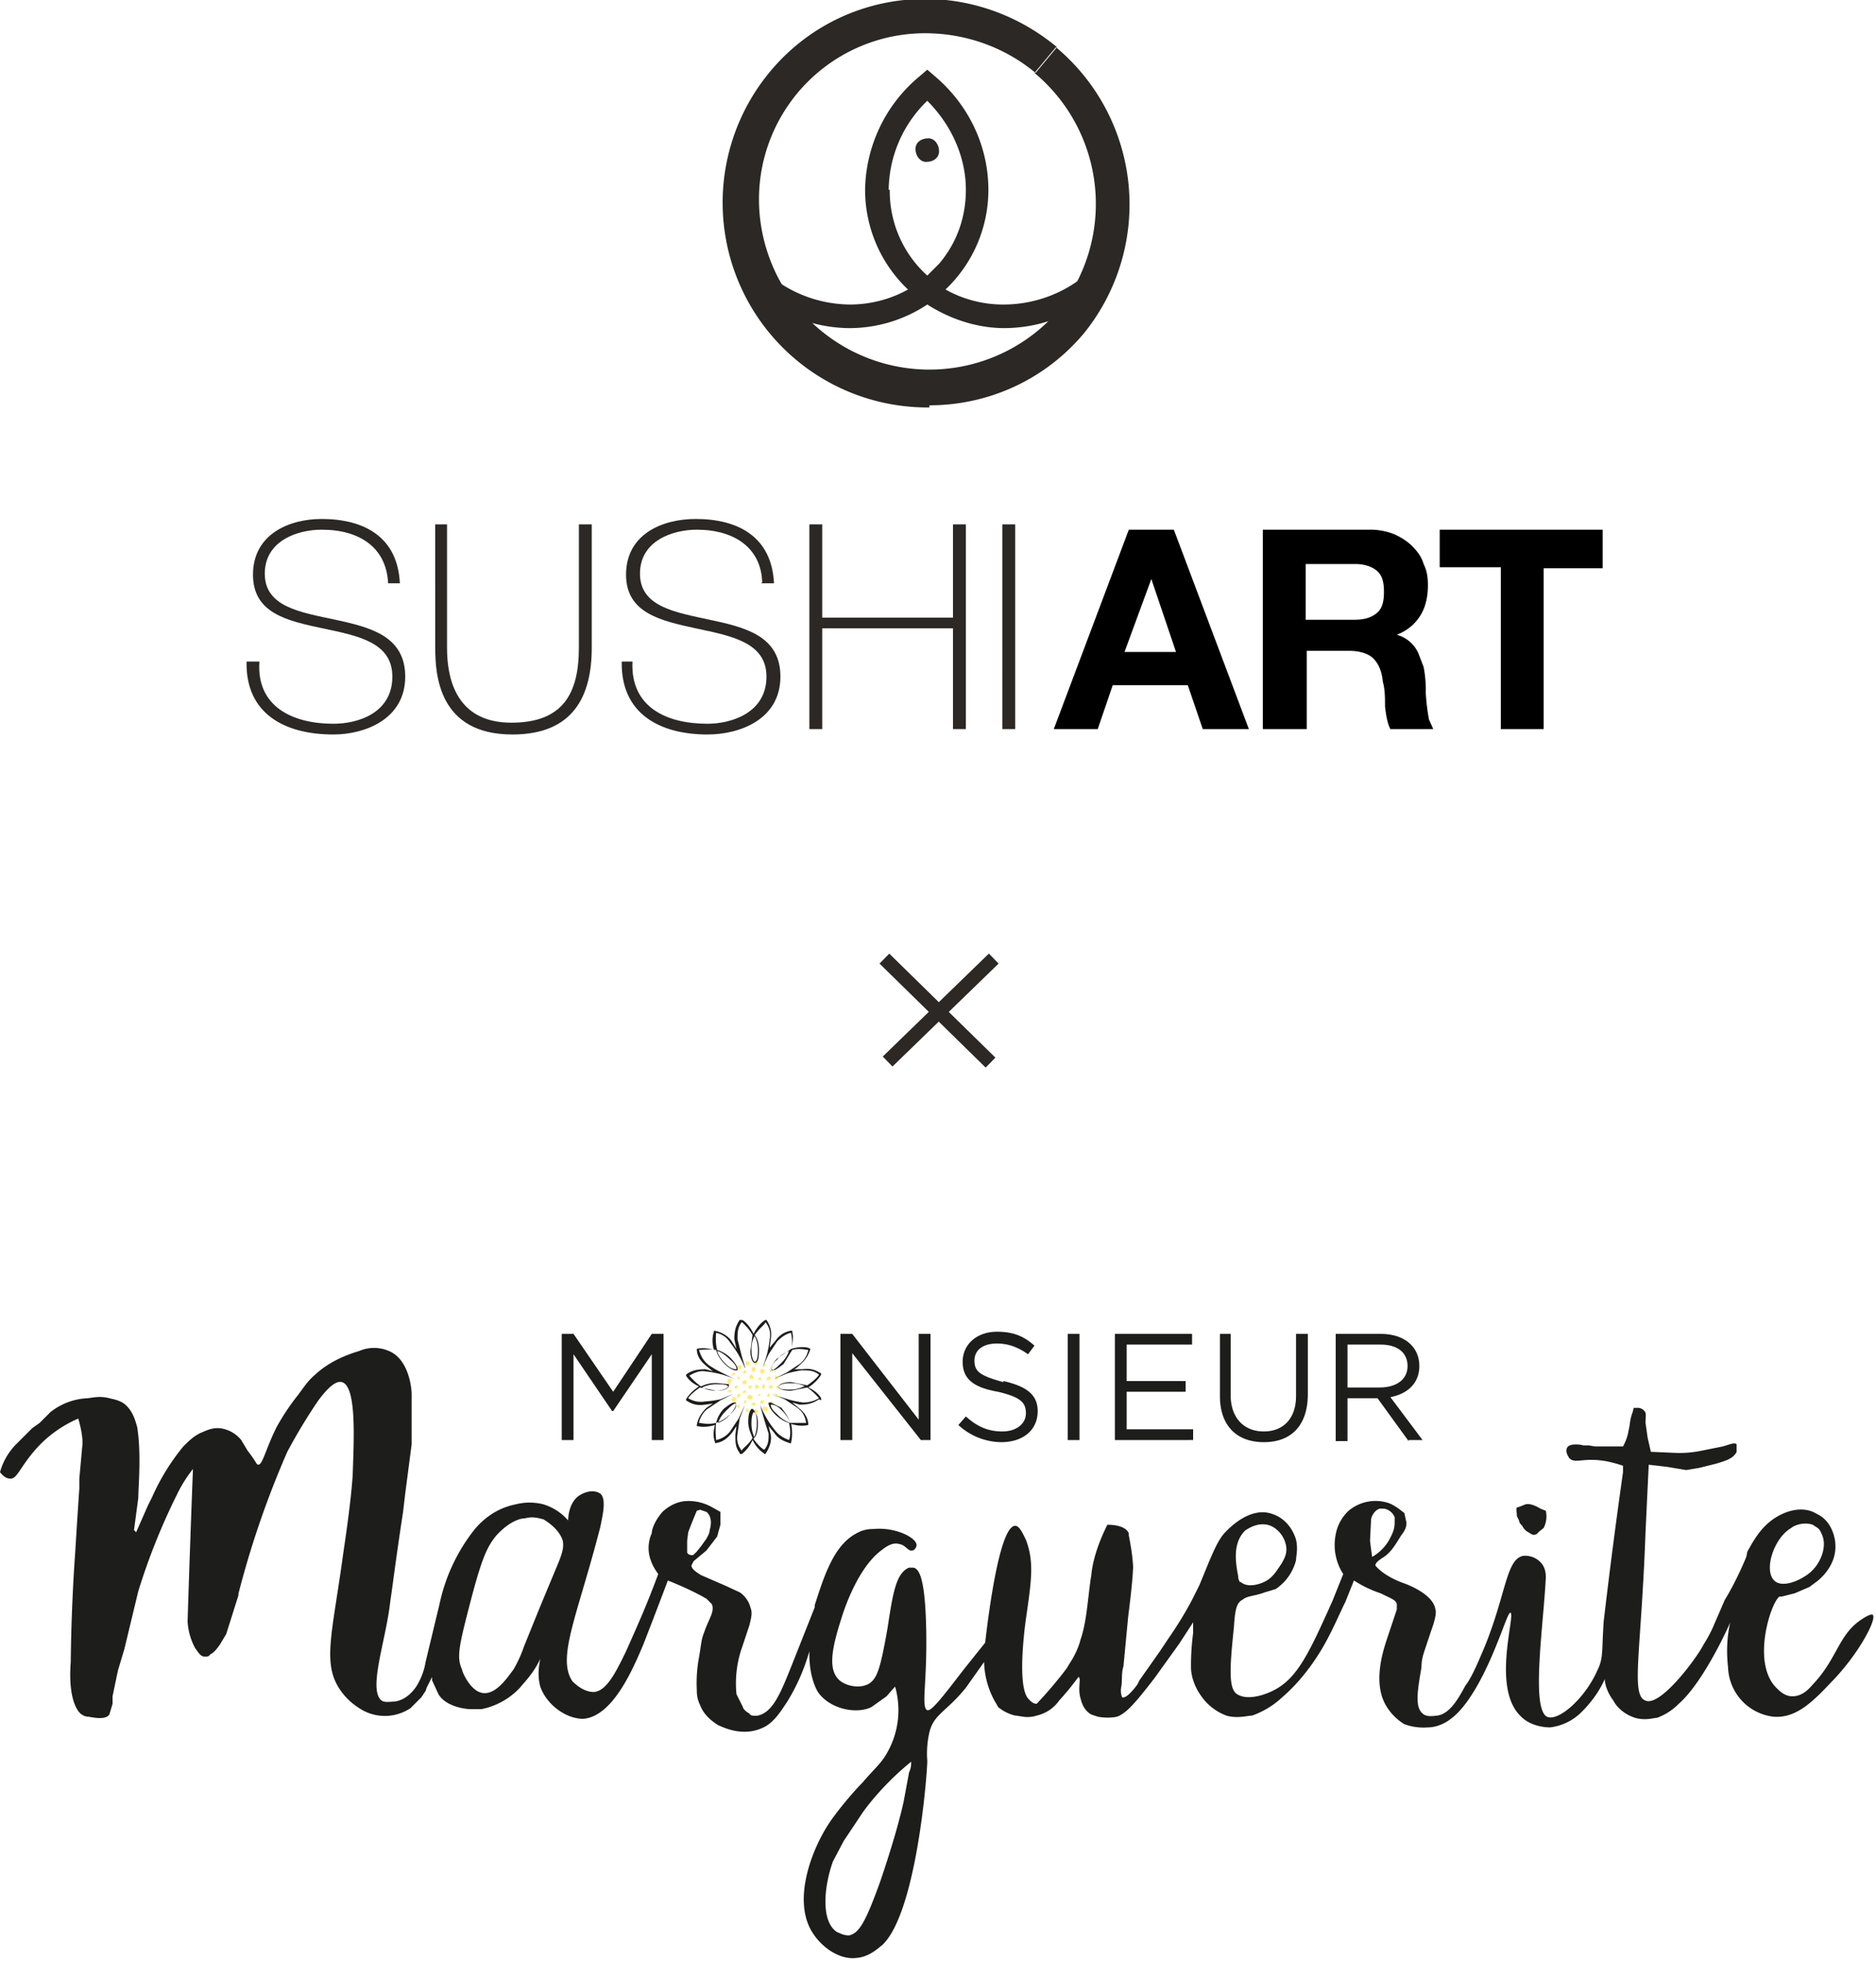
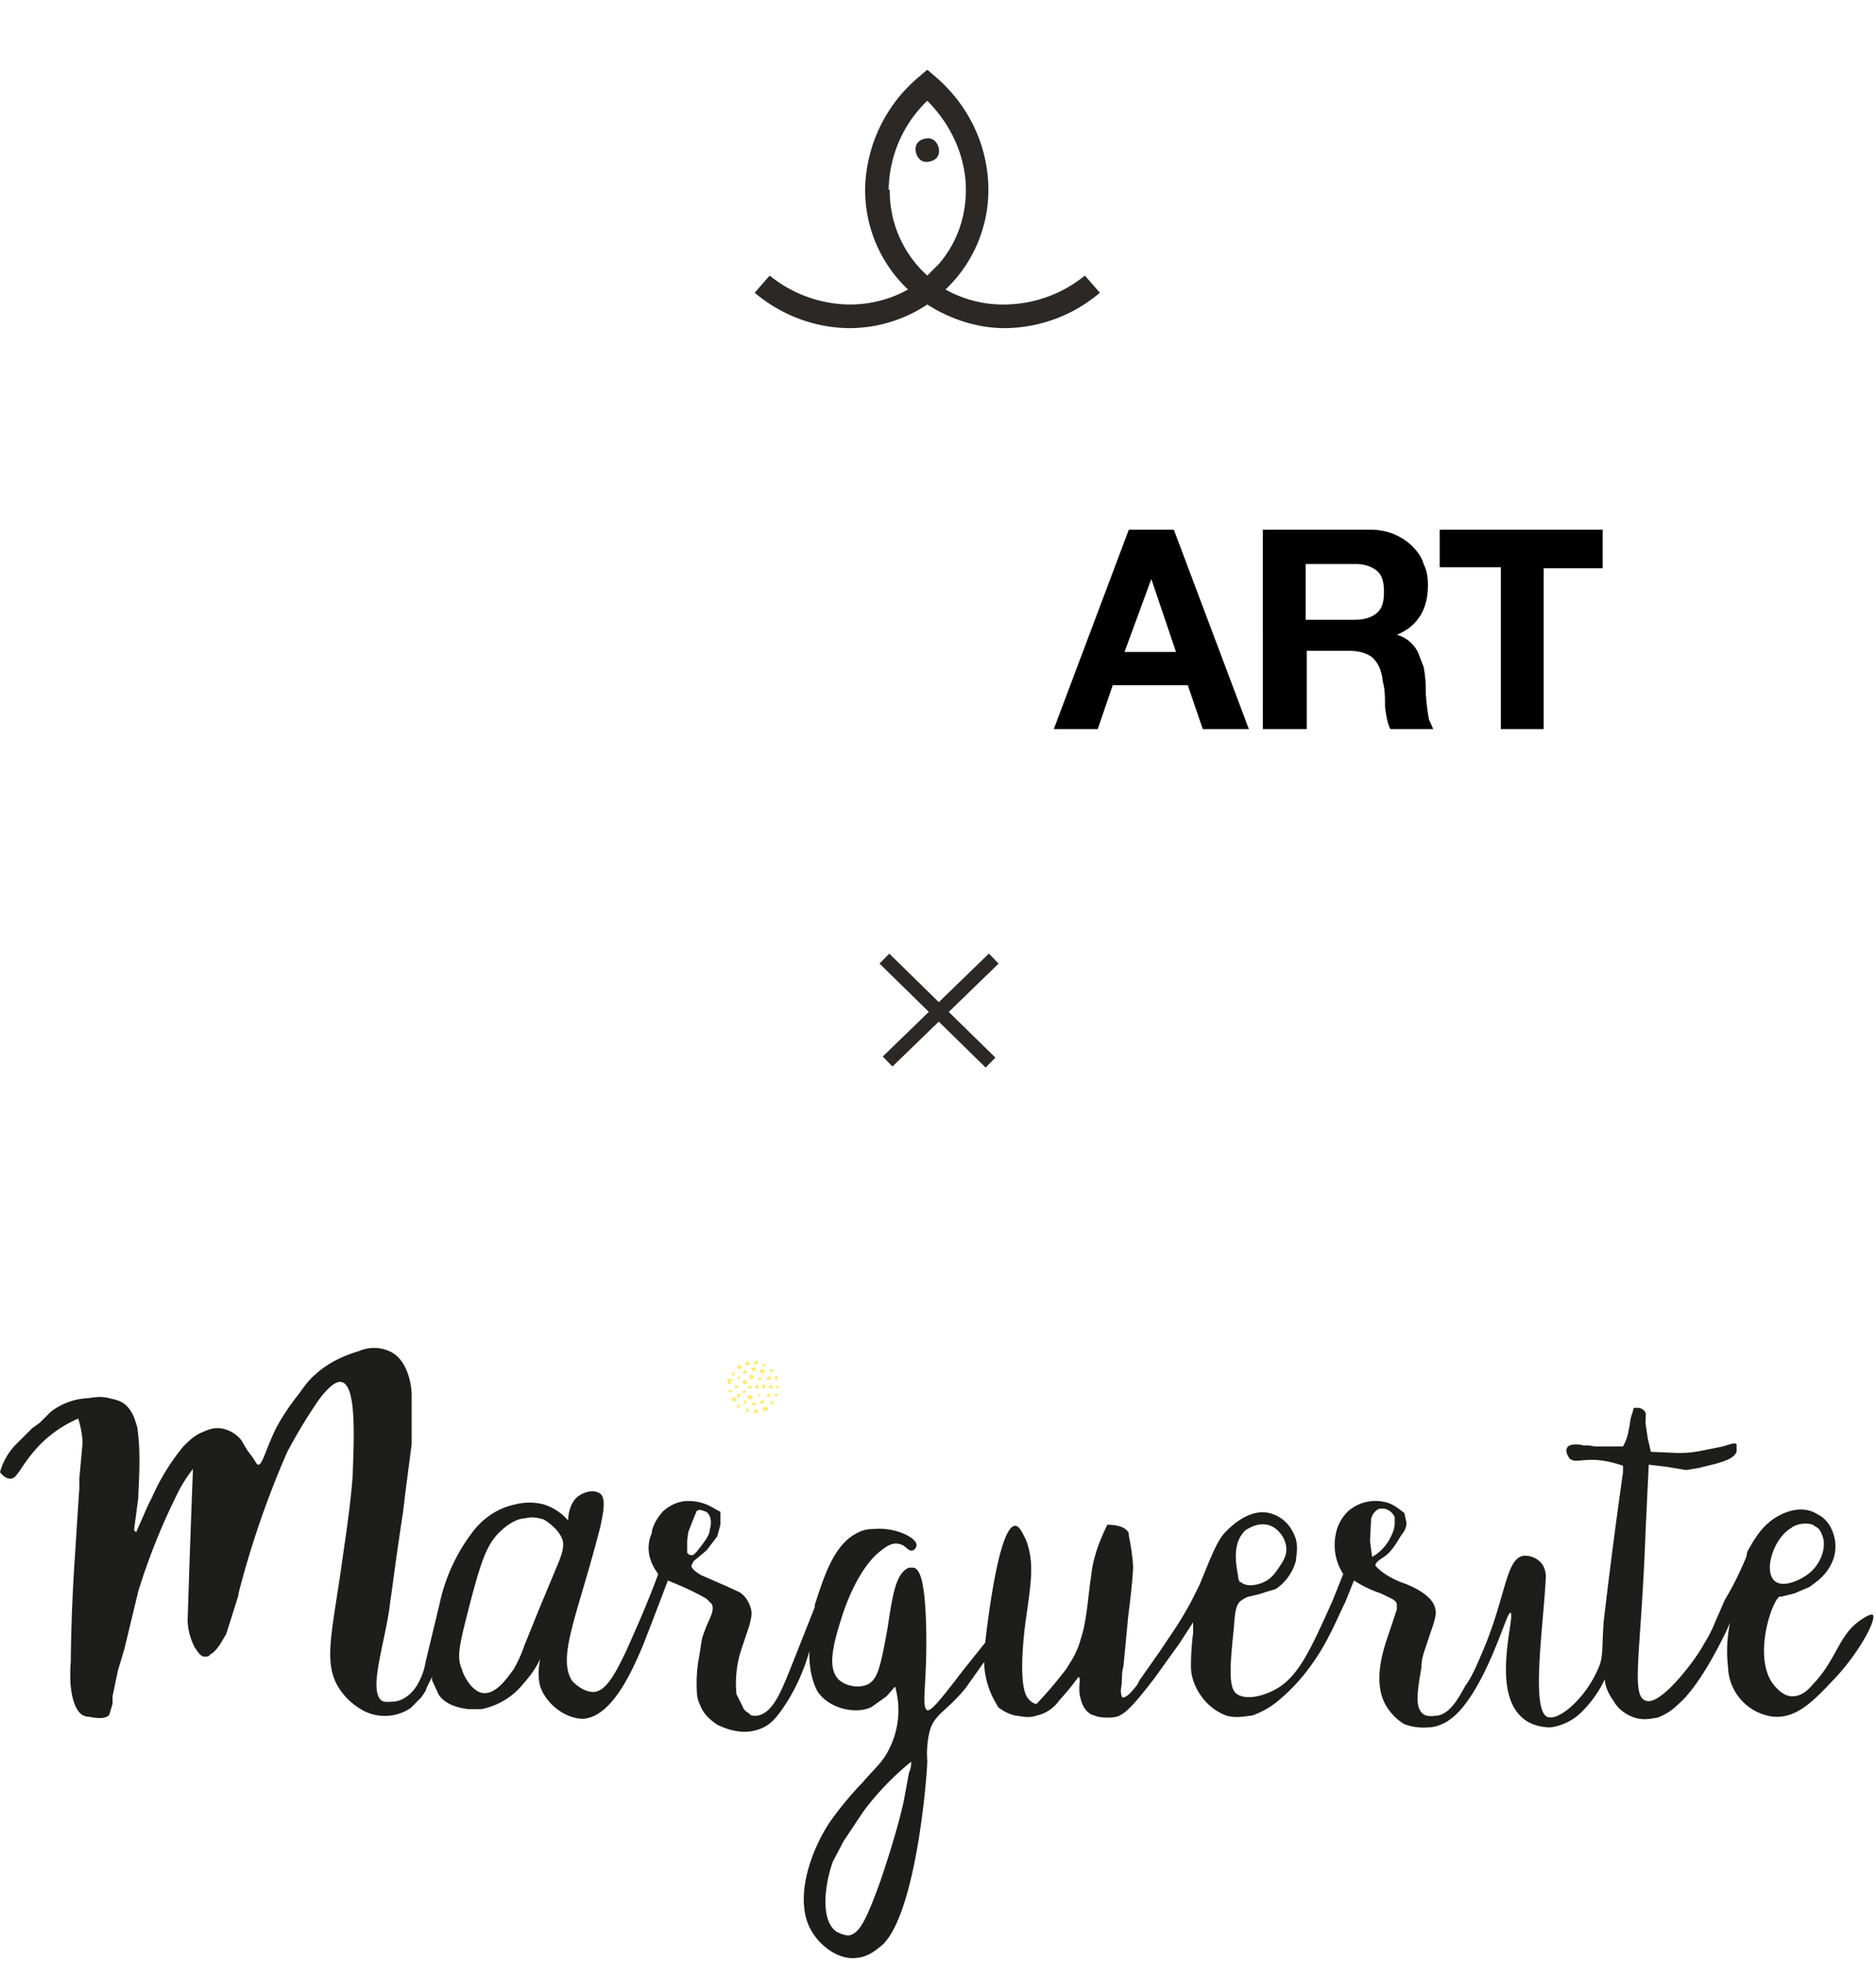
<svg xmlns="http://www.w3.org/2000/svg" width="175" height="183">
  <g fill="none" fill-rule="evenodd">
    <path d="m82.5 89.4 9.9 9.7m.3-9.7L82.8 99" stroke="#2B2825" stroke-width="1.3" />
    <path d="m127.9 144.5-.1-.8.1-2c0-.1.2-.8.8-1h.4a1.3 1.3 0 0 1 1 .8v.5c0 .6-.2 1-.4 1.4a4.2 4.2 0 0 1-1.7 1.8l-.1-.7M84.3 168c-.7 3.2-2.2 7.5-2.2 7.5-1.4 3.9-2 4.8-2.9 5-.6 0-1-.3-1.1-.3-1.6-1-1.2-4.4-.4-6.6l1-1.9 1.8-2.7c1.6-2.2 3.5-3.9 4.5-4.7 0 .2 0 .6-.2 1l-.5 2.7m-20.2-23.2v-1.1l.1-.8a51.2 51.2 0 0 1 .8-2l.3-.1.6.2c.6.5.4 1.4.3 1.7 0 .3-.2.6-.3.8l-.5.7-.4.5-.2.2-.1.1c-.2.1-.5 0-.6-.2m-19 13.1c-1.2-.1-2-2-2-2.2-.5-1.1-.3-2.1.6-5.6 1.2-4.7 1.7-5.8 2.6-6.9 1.2-1.3 2.2-1.6 2.7-1.6.7-.2 1.3 0 1.7.1.5.3 1.5 1 1.8 2 .1.6 0 1.1-.6 2.5l-1.5 3.6-1.5 3.7a12 12 0 0 1-1 2.2c-.6.8-1.6 2.3-2.8 2.2m70.6-10.3a1 1 0 0 1-.2-.6c-.2-1.1-.6-3.1.7-4.3.2-.1 1-.7 2-.5 1 .2 1.8 1.3 1.8 2.3 0 .5-.2.9-.5 1.4-.3.4-.7 1.2-1.5 1.6-.6.3-1.7.6-2.3 0m49.8-.1c-1-1 0-4 1.6-4.9.2-.2 1.1-.6 2-.3l.3.2c.2.1.4.3.5.6.6 1.1 0 2.8-1.1 3.7-1 .8-2.6 1.4-3.3.7m-11.5-12-.3-1.3-.2-1.4c0-.6.1-.9-.1-1.1a.8.8 0 0 0-.7-.3h-.3l-.1.4c-.3.8-.2 1-.4 1.8-.1.7-.5 1.4-.5 1.4h-2.6l-.6-.1h-.5c-.3-.1-1.3-.2-1.5.2-.2.3 0 .7.2 1 .5.5 1.2 0 2.9.2 1 .1 2.1.5 2.1.5v.6a564 564 0 0 0-1.8 13.9c-.2 2.8 0 3.4-.6 4.6-1.2 2.7-3.7 4.8-4.7 4.3-1.5-.8-.3-8.7-.1-13 0-.2 0-.8-.4-1.3a2 2 0 0 0-1.7-.7c-1.7.3-1.6 4-4 9.4-.5 1.2-1 2.2-1.4 2.7-.6 1.1-1.4 2.6-2.6 2.8-.2 0-1 .2-1.4-.2-.7-.6-.5-2-.1-4.3 0-.6.1-1 .3-1.6l.6-1.8c.4-1.1.5-1.7.4-2-.2-1.4-2.5-2.3-3.1-2.5 0 0-1.7-.6-2.5-1.6 0-.3.5-.6.8-.8.6-.4 1-1 1.6-2 .5-.6.5-1 .5-1.2l-.2-.9c-.3-.2-.7-.6-1.4-.9a3.9 3.9 0 0 0-3.8.7 4 4 0 0 0-1.2 2.2 5 5 0 0 0 .7 3.7l-1 2.5c-2.2 4.9-3.3 7.3-5.6 8.4-.4.2-2.2 1-3.3.3-.8-.5-.7-2.4-.3-6.2.1-1.5.2-2.3.8-2.6.5-.4 1-.3 2.1-.7l1-.3a4.6 4.6 0 0 0 1.9-2.7c0-.4.2-1 0-1.9-.3-1-1-2-2.2-2.4-2.2-.8-4.3 1.6-4.5 1.8-.6.7-1 1.7-1.4 2.6l-.9 2.2-.5 1s-.8 1.7-2.4 4l-.8 1.2-1.9 2.7-.2.4c-.3.4-1 1.3-1.4 1.2-.1-.1-.2-.6-.1-1 .1-.6 0-1.3.2-1.9l.4-4.2c0-.3.4-2.9.5-5 0 0 0-1-.4-3v-.2c-.3-.7-1.4-.8-2-.8-1 2-1.4 3.6-1.5 4.7-.3 1.8-.4 4.3-1 6-.3 1.2-1 2.2-1 2.2l-.3.5a38 38 0 0 1-2.8 3.3c-.4 0-.7-.4-.8-.5-1.1-1.3-.2-7.4-.2-7.4.5-3.5.8-5.3 0-7.4-.3-.6-.6-1.3-1-1.3-1.2 0-2.2 5.7-2.8 10.9l-.4.5-1.6 2c-2 2.6-3 3.9-3.4 3.8-.6-.3 0-2.5-.1-7.5s-.7-5.7-1.2-5.8h-.4c-1.2.5-1.5 2.3-2 5.6-.7 4-1 4.7-1.7 5.2-.8.5-2.1.3-2.8-.3-1.1-1-.7-3 .2-5.8 0 0 1.3-4.5 3.7-6.3.4-.3 1-.8 1.7-.6.6.1.8.7 1.2.6.2 0 .4-.3.4-.5 0-.7-2-1.7-4-1.5-.3 0-.9 0-1.6.4-2.1 1.1-3 3.9-3.9 6.7v.2l-2.3 5.8c-1 2.5-1.7 4-3 4.3a2 2 0 0 1-.5 0s-.2 0-.3-.2c-.4-.2-.6-.5-.6-.6l-.6-1.2a10.2 10.2 0 0 1 .4-4l.8-2.4c.2-.8.3-1.2.1-1.7-.1-.4-.4-1-1-1.4l-1.3-.6-2.3-1c-.5-.3-.9-.6-.9-.9l.2-.4 1.2-1 1-1.3.3-1.1V141l-.9-.5a4.4 4.4 0 0 0-2.4-.5c-1.1.1-1.9.8-2.1 1-.7.8-1 1.6-1 2-.2.4-.5 1.4-.1 2.5.2.6.5 1 .7 1.3-1.1 3-2.2 5.4-3 7.2-1.1 2.3-1.9 3.7-3 3.8-.8 0-1.5-.5-2-1-1.5-2.2.5-6.2 2.6-14.4.2-1 .6-2.6 0-3.1-.6-.4-1.4-.2-2 .2-1 .7-1 2.2-1 2.3a5 5 0 0 0-2.3-1.5 5.2 5.2 0 0 0-2.6 0c-2 .4-3.2 1.6-3.8 2.3a16.8 16.8 0 0 0-3.3 7l-1.3 5.4a6 6 0 0 1-.7 2c-.2.4-1 1.6-2.3 1.7-.3 0-.8.1-1.1-.1-1.3-1 .4-5.6.8-9.2l.2-1.4a366.7 366.7 0 0 1 1-7l.2-1.7.6-4.6V130c0-.4-.2-3-1.9-3.9a3.5 3.5 0 0 0-3-.1c-1 .3-2.7.9-4.1 2.2-.7.6-1 1.1-1.6 1.9a21.4 21.4 0 0 0-2 3c-1 2-1.3 3.5-1.7 3.5-.2 0-.2-.3-1-1.3l-.6-1a3 3 0 0 0-1.5-1c-1-.3-1.7.1-2.2.3-.7.3-1.2.8-1.7 1.3a20.4 20.4 0 0 0-2.9 4.7l-.4.8-1.1 2.5-.2-.2.4-3c0-1 .3-4.1-.1-6.6-.2-.7-.4-1.4-1-2-.5-.5-1.2-.6-1.6-.7-.8-.2-1.3-.1-2 0a6 6 0 0 0-3.5 1.3l-1 1-.7.5-1.6 1.6a6 6 0 0 0-1.4 2.5c.4.5.7.6 1 .6.6 0 .9-1.1 2.3-2.7a11.2 11.2 0 0 1 4-2.9c.3 1 .4 1.8.4 2.3l-.3 3.3v.9l-.2 3L7 145a171 171 0 0 0-.4 10c-.3 3.9.9 4.8.9 4.8.1.1.4.3.7.3.2 0 1.6.4 2-.2l.3-1v-.7l.5-2.4.6-2 1.3-5.4a59.9 59.9 0 0 1 3.6-9A12.7 12.7 0 0 1 18 137a1861.4 1861.4 0 0 0-.5 14.2 5.9 5.9 0 0 0 .7 2.5c.3.4.5.8.9.8.2 0 .4 0 .5-.2.4-.2.6-.5.9-.9l.6-1 1.2-3.8-.1.2a86.7 86.7 0 0 1 4.6-13.4 51.9 51.9 0 0 1 2.9-4.8c1.2-1.6 1.8-1.8 2.2-1.7 1.4.4 1.1 5.5 1 8.7-.1 1.4-.3 3.4-.9 7.4-1 7.4-2 10.2-.2 12.7a6 6 0 0 0 1.7 1.6 4.3 4.3 0 0 0 4.8 0l1-1 .4-.6.1-.3.5-1v.3l.6 1.3c.7 1.2 2.6 1.4 3 1.4h1a6.7 6.7 0 0 0 3.6-2c.5-.6 1.3-1.4 1.9-2.7-.1.5-.3 1.5 0 2.6.6 1.7 2.4 3 4 3 2.8-.2 4.7-4.8 5.6-6.9a583.8 583.8 0 0 0 2.3-6c1 .4 2.4 1 3.6 1.7l.5.5c.3.7-.3 1.4-.7 2.6-.3.7-.3 1.3-.5 2.4a13 13 0 0 0-.2 3c0 .6.1 1 .3 1.4.4 1.1 1.4 1.7 1.7 1.9.3.1 2.1 1.1 4 .3 1-.4 1.6-1.2 2.5-2.6.6-1 1.4-2.5 2-4.6v.3c0 2.3.8 3.5.8 3.5 1.1 1.6 3.6 2.1 5 1.4l1.4-1 .7-.8.1-.1a8 8 0 0 1-.6 5.9c-.6 1.2-1.3 1.7-2.4 3 0 0-1.5 1.5-3 3.6-1.8 2.6-3.7 7.6-1.6 10.6.8 1.2 2.4 2.4 4 2.2 1.2-.1 2-.9 2.4-1.2 3.2-3 4.2-16 4.2-17.2-.1-1.2.1-2.4.3-3 .5-1.4 1.6-1.7 3.3-3.8l1.7-2.4a7.9 7.9 0 0 0 1.2 4l.1.2a4 4 0 0 0 1.6.8c.4 0 1.1.3 2 0a3.5 3.5 0 0 0 2.1-1.4 26.6 26.6 0 0 0 1.8-2.2c.3.1-.1 1 .2 2 .1.4.3 1.1 1 1.5l.6.2s.9.2 1.8 0c.8-.3 1.5-1 3.5-3.6l2.3-3.2 1.3-2v1a22.9 22.9 0 0 0-.2 3.2c0 .6.2 1.6.9 2.6a5 5 0 0 0 2.4 1.9c1 .3 2 0 2.4 0a8 8 0 0 0 2.8-1.7c.7-.6 2.2-2 3.7-4.5 1-1.7 1.6-3.2 2.2-4.4l.8-2a11 11 0 0 0 2.5 1.2c1 .5 1.4.6 1.5 1v.5l-.2.6-.7 2.1c-.4 1.2-1.3 4-.2 6.1a5 5 0 0 0 1.8 1.9 5.2 5.2 0 0 0 2.2.3c1 0 1.9-.6 2-.7 1.8-1.2 3.4-4.5 4.4-7 .7-1.7 1.1-3 1.3-3 .5.2-1.8 7.1 1 9.7.8.8 2 1 2.7 1a5 5 0 0 0 3-1.5c1-1 1.7-2.1 2.1-3 0 .4.2 1.2.8 2 .2.4.8 1.2 2 1.6 1 .3 1.8 0 2.1 0 .5-.2 1.2-.5 2-1.3 2.3-2 4.7-7.3 4.8-7.6-.4 1.8-.3 3.3-.2 4.2a4.8 4.8 0 0 0 4.2 4.6c2.2.2 3.8-1.5 5.6-3.4 2.4-2.5 4.1-5.7 3.7-6.1-.2-.1-.7.2-1 .4-2.2 1.4-2.3 3.7-4.6 6.1-.5.6-1.1 1.1-1.9 1.1-.7 0-1.2-.5-1.4-.7-2.5-2.3-.6-8.1.2-8.6h.2l1.2-.3 1.4-.6.8-.6c.1-.1 1.8-1.4 1.6-3.5 0-.2-.2-2-1.7-2.7-1.6-1-3.6 0-4.5.8-1.1.9-1.8 2.4-2 2.7l-.1.5c-.7 1.7-1.5 3.2-2 4l-1 2.3s-.3.8-1 1.9c-.6 1.2-4 5.8-5.4 5.2-1.4-.5-.4-4.5 0-15.7l.3-6.3 1.7.2 1.8.3 1.2-.2 1.6-.4c1-.3 1.6-.5 1.9-1.1v-.7c-.2-.2-.6 0-1.3.2l-2 .4a10 10 0 0 1-2.4.2" fill="#1D1D1B" />
-     <path d="m141.5 141.4.2.4c0 .2.2.4.3.5a1.5 1.5 0 0 0 .4.5l.5.3c.2.1.5 0 .6-.2l.5-.4a2.4 2.4 0 0 0 .2-1.6l-.5-.2c-.5-.3-1-.5-1.4-.4l-.5.2-.3.1c-.1.1 0 .4 0 .8m-84.3-9.8h-.1l-3.6-5.3v8h-1.1v-9.9h1.1l3.7 5.4 3.6-5.4h1.1v9.9h-1.1v-8zm28.5-7.2h1.1v9.9h-.9l-6.4-8.1v8.1h-1.1v-9.9h1.1l6.2 8zm7.9 4.4c2.2.5 3.2 1.3 3.2 2.8 0 1.8-1.4 2.9-3.4 2.9a6 6 0 0 1-4-1.6l.7-.8c1 .9 2 1.4 3.4 1.4 1.3 0 2.2-.7 2.2-1.7s-.5-1.5-2.6-2c-2.3-.4-3.3-1.2-3.3-2.8 0-1.6 1.3-2.8 3.2-2.8 1.5 0 2.5.4 3.5 1.3l-.6.8c-1-.7-1.9-1-2.9-1-1.3 0-2.1.6-2.1 1.6s.5 1.4 2.7 2m6 5.4h1.1v-9.9h-1.1zm11.6-8.9h-6.1v3.4h5.5v1h-5.5v3.5h6.2v1H104v-9.9h7.2zM122 130c0 3-1.6 4.5-4.1 4.5-2.5 0-4.1-1.5-4.1-4.3v-5.8h1v5.7c0 2.1 1.2 3.4 3.1 3.4 1.8 0 3-1.2 3-3.3v-5.8h1.1v5.7Zm6.8-4.6h-3.1v4h3c1.5 0 2.6-.7 2.6-2s-1-2-2.5-2Zm2.6 9-2.9-4h-2.8v4h-1.1v-10h4.2c2.2 0 3.6 1.2 3.6 3 0 1.6-1.1 2.6-2.7 2.9l3 4h-1.3Z" fill="#1D1D1B" />
    <path d="M70.5 127.3a.2.2 0 0 1-.2-.2l.2-.2c.1 0 .2 0 .2.2l-.2.2m-1-.1.1-.2a.2.2 0 1 1 0 .3l-.1-.1m1.7.3v-.3s0-.1.2 0c0 0 .1 0 0 .2h-.1m-2.5.2v-.2a.2.2 0 1 1 0 .2m3 .3v-.2h.3v.2a.2.2 0 0 1-.3 0m-3.5.4a.2.2 0 0 1 .2-.3.2.2 0 0 1-.1.3h-.1m4 .3v-.3a.2.2 0 1 1 .1.4l-.2-.1m-4.2.5a.2.2 0 0 1-.1-.2.2.2 0 1 1 .3 0l-.1.2m4.3.2a.2.2 0 0 1 .3 0l-.1.2c-.1 0-.2 0-.2-.2m-4.5.5.1-.2.3.1-.2.2-.2-.1m4.4.5v-.2c0-.1 0-.2.2-.1 0 0 .1.1 0 .2a.2.2 0 0 1-.2.1m-4 .3c-.1 0-.1-.2 0-.2a.2.2 0 1 1 0 .2m3.6.4v-.3h.2a.2.2 0 0 1-.2.3m-3 .3c-.2 0-.2-.2-.1-.3h.2v.3h-.2m2.3.1.1-.2h.3a.2.2 0 0 1-.2.4l-.2-.2m-1.5.3a.2.2 0 0 1 0-.2l.1-.2.2.3-.2.1m.6 0a.2.2 0 1 1 .4-.1s0 .2-.2.2c0 0-.2 0-.2-.2m-.2-3.9s0-.2.2-.2a.2.2 0 1 1-.2.2m1 .4c-.2 0-.2-.2-.2-.3a.2.2 0 1 1 .4.2l-.2.1m-1.8 0 .1-.3h.2v.3h-.3m2.2.5.1-.2h.3a.2.2 0 0 1-.2.3h-.2m-2.7 0v-.3h.2s.1.1 0 .2a.2.2 0 0 1-.2 0m3 .7.1-.2.2.2a.2.2 0 1 1-.4 0m-3.2 0 .2-.1.2.1-.2.2c-.1 0-.2 0-.2-.2m3.1 1s-.1-.2 0-.2c0-.1.1-.2.2-.1a.2.2 0 0 1-.2.3m-2.9 0 .1-.3h.3l-.1.3h-.3m2.2.5.1-.2h.3l-.1.3h-.3m-1.5 0v-.3h.2s.1.1 0 .2l-.1.1h-.1m.7 0 .2-.1c.1 0 .2 0 .2.2l-.2.1-.2-.1m-.2-2.6.1-.2c.1 0 .2 0 .3.2 0 0 0 .2-.2.2-.1 0-.2 0-.2-.2m.9.3c-.1 0-.1-.2 0-.2 0-.1.1-.1.2 0 0 0 .1.1 0 .2h-.2m-1.4.4c-.1 0-.2-.2-.1-.3a.2.2 0 1 1 .1.3m1.7.2s0-.2.2-.2l.1.2-.1.2c-.1 0-.2 0-.2-.2m-1.8.5a.2.2 0 0 1 .3-.1v.2h-.4m1.5.3a.2.2 0 0 1 .2-.2c.1 0 0 .2 0 .2h-.2m-.8.3a.2.2 0 1 1 0-.4c.2 0 .3.1.3.2a.2.2 0 0 1-.3.2m.5-1.2.2-.2.2.2a.2.2 0 0 1-.4 0m-.6 0 .2-.1.2.1-.2.2c-.1 0-.2 0-.2-.2" fill="#FFEB76" />
-     <path d="M75 129.3a3 3 0 0 1-1.3.3c-.8 0-1-.1-1-.2h-.1c0-.2.4-.4 1-.4h.1c.3 0 .8 0 1.4.3m-1.5-3.3a3 3 0 0 1-.7 1.1c-.6.6-.8.7-.9.7-.1-.2 0-.6.5-1 .2-.3.6-.6 1.1-.8m-6.7 0c.4.1.8.4 1.2.8.6.5.6.8.6.8v.1c-.3 0-.6-.1-1-.5-.3-.3-.6-.6-.8-1.2m-1.4 3.4a3 3 0 0 1 1.4-.3c.8 0 1 .1 1 .2h.1c0 .1-.4.4-1 .4h-.1c-.3 0-.8 0-1.4-.3m1.5 3.3c.1-.4.4-.8.7-1.1.6-.6.8-.7.9-.7.2.1 0 .6-.5 1-.2.3-.6.6-1.1.8m6.7 0a3 3 0 0 1-1.2-.8c-.6-.5-.6-.8-.6-.9.3 0 .6.1 1 .5.2.2.6.6.8 1.2M72 130l1.2.5 1.2.8c.5.4.7.8.8 1.4h-1.5c-.2-.7-.6-1.1-.8-1.4l-1-.5h-.2v.1c0 .2.2.6.6 1 .4.4.9.7 1.3.8.2.8.1 1.4 0 1.6-.5-.2-.9-.4-1.3-.9a8.9 8.9 0 0 1-1.4-2.4 45.5 45.5 0 0 0 .8 2.7c0 .6 0 1-.4 1.5-.1 0-.6-.4-1-1 .3-.7.3-1.2.3-1.6 0-.6-.2-1.1-.4-1.2h-.1c-.2.2-.3.6-.3 1.2s.2 1 .4 1.5c-.4.7-1 1-1 1.2-.4-.5-.5-1-.4-1.6l.2-1.4.5-1.3-.6 1.3-.8 1.2c-.3.4-.8.7-1.3.8 0-.2-.1-.8 0-1.6.6-.2 1-.5 1.3-.8.4-.4.7-1 .5-1.1h-.1c-.2 0-.5.2-1 .6a3 3 0 0 0-.7 1.3c-.8.2-1.4 0-1.6 0 .1-.5.4-1 .8-1.3l1.2-.8 1.2-.6-1.2.5a9 9 0 0 1-1.4.2c-.6.1-1.1 0-1.6-.3.1-.2.5-.6 1.1-1l1.5.3c.7 0 1.2-.3 1.2-.5v-.1l-1-.1a3 3 0 0 0-1.6.3c-.6-.4-1-.9-1.1-1 .5-.3 1-.5 1.5-.4a9 9 0 0 1 2.7.7l-1.2-.6a9 9 0 0 1-1.2-.7c-.5-.4-.7-.8-.9-1.4.2 0 .8-.1 1.6 0 .2.7.6 1.1.8 1.3.4.4.8.6 1 .6h.2v-.2c0-.1-.2-.5-.7-1a3 3 0 0 0-1.2-.7c-.2-.8-.1-1.4-.1-1.6.5.1 1 .4 1.3.9a9.3 9.3 0 0 1 1.4 2.4v-.1l-.3-1-.4-1.6c0-.6 0-1.1.4-1.6.1.1.6.5 1 1.2L70 126c0 .6.2 1.1.4 1.1.3 0 .4-.4.4-1.2 0-.5-.1-1-.4-1.4.5-.7 1-1 1-1.2.4.5.5 1 .4 1.6a9.2 9.2 0 0 1-.7 2.7l.6-1.3.8-1.2c.4-.4.8-.7 1.3-.8 0 .2.2.8 0 1.5l-1.3.9c-.4.4-.7 1-.5 1l.1.1c.2 0 .5-.2 1-.6l.8-1.3c.7-.2 1.3 0 1.5 0-.1.5-.4 1-.8 1.3l-1.2.8-1.2.6 1.2-.5a9 9 0 0 1 1.4-.3c.6 0 1.1 0 1.6.4-.1.2-.5.6-1.1 1l-1.5-.3c-.7 0-1.2.2-1.2.5.2.2.6.3 1.2.3l1.5-.3c.6.4 1 .9 1.1 1-.5.3-1 .4-1.5.4a9 9 0 0 1-1.4-.3l-1.3-.4m-1.8 4a3 3 0 0 1-.3-1.4c0-.8.2-1 .2-1 .2 0 .4.4.4 1 0 .3 0 .9-.3 1.4m0-9.5c.2.4.3.8.3 1.3 0 1-.2 1.1-.3 1.1-.1 0-.3-.4-.3-1 0-.4 0-.9.3-1.4m6.2 6v-.2s-.3-.6-1.2-1c.9-.6 1.2-1.2 1.2-1.2v-.1c-.6-.4-1.1-.5-1.8-.4H74c.2 0 .4-.2.6-.4a3 3 0 0 0 1-1.5l-.2-.1s-.6-.2-1.6.1c.3-1 .1-1.6.1-1.6v-.1h-.1c-.6.1-1.1.4-1.5 1a7 7 0 0 0-.5.6l.1-.8c.1-.7 0-1.2-.4-1.8h-.1s-.6.3-1.1 1.3c-.5-1-1-1.3-1.1-1.3H69c-.4.6-.5 1.1-.5 1.8l.2.9-.5-.8c-.4-.5-1-.8-1.6-.9v.1s-.3.7 0 1.7c-1-.3-1.6-.1-1.6-.1 0 .7.4 1.2.9 1.6l.6.5a7 7 0 0 0-.7-.2c-.7 0-1.3.1-1.8.5v.1s.3.6 1.2 1c-.9.6-1.2 1.2-1.2 1.2v.1c.6.4 1.1.5 1.8.4l.7-.1-.6.4c-.5.5-.8 1-.9 1.6v.1c.1 0 .7.2 1.7-.1-.3 1 0 1.6 0 1.6v.1c.7-.1 1.1-.4 1.6-1l.4-.6-.1.8c0 .7 0 1.2.4 1.7v.1h.2s.6-.4 1-1.3c.5 1 1.1 1.2 1.1 1.3h.1c.4-.6.6-1.2.5-1.8l-.2-.8.5.6c.4.6.9.8 1.5 1h.1v-.1s.2-.7 0-1.7c1 .3 1.5.1 1.6.1 0-.7-.4-1.2-.9-1.6l-.6-.5.7.2c.7 0 1.2-.1 1.8-.5" fill="#1D1D1B" />
-     <path d="M36.2 54.3c-.2-3.2-2.6-4.9-6.2-4.9-2.2 0-5.3 1-5.3 4.1 0 3.1 3.3 3.6 6.6 4.3 3.2.7 6.5 1.5 6.5 5.3 0 4-3.8 5.4-6.7 5.4-4.5 0-8.2-1.9-8.1-6.8h1.2c-.3 4.2 3.1 5.8 6.9 5.8 2.3 0 5.5-1 5.5-4.4 0-3.2-3.2-3.8-6.5-4.5-3.3-.7-6.5-1.4-6.5-5 0-3.8 3.4-5.2 6.4-5.2 4 0 7.1 1.7 7.3 6h-1.1Zm5.5-5.4v11.5c0 2.3.5 7 6 7 4.8 0 6.3-2.7 6.3-7V48.9h1.2v11.5c0 4.5-1.7 8.1-7.4 8.1-6.9 0-7.2-5.6-7.2-8.1V48.9h1.1Zm29.4 5.4c-.1-3.2-2.6-4.9-6.1-4.9-2.2 0-5.3 1-5.3 4.1 0 3.1 3.3 3.6 6.5 4.3 3.3.7 6.6 1.5 6.6 5.3 0 4-3.8 5.4-6.8 5.4-4.4 0-8.1-1.9-8-6.8h1c-.2 4.2 3.1 5.8 7 5.8 2.2 0 5.5-1 5.5-4.4 0-3.2-3.3-3.8-6.6-4.5-3.2-.7-6.5-1.4-6.5-5 0-3.8 3.4-5.2 6.5-5.2 4 0 7.1 1.7 7.3 6H71Zm5.6 4.3V68h-1.2V48.9h1.2v8.7h12.2v-8.7h1.2V68h-1.2v-9.4zM93.5 68h1.2V48.9h-1.2z" fill="#2B2825" />
    <path d="M105 60.8h4.7l-2.3-6.8-2.5 6.8Zm.3-11.4h4.2l7 18.6h-4.3l-1.4-4.1h-7l-1.4 4.1h-4.1l7-18.6Zm16.5 8.4h4.5c1 0 1.6-.2 2.1-.6.5-.4.7-1 .7-2s-.2-1.6-.7-2c-.5-.4-1.2-.6-2-.6h-4.6v5.2Zm-4-8.4h10a6 6 0 0 1 2.2.4c.7.3 1.3.7 1.7 1.1.5.5.9 1 1.1 1.7.3.6.4 1.2.4 2 0 1-.2 2-.7 2.8-.5.8-1.2 1.4-2.2 1.8a3.1 3.1 0 0 1 2 1.7l.5 1.3a11.2 11.2 0 0 1 .2 2.4 20.3 20.3 0 0 0 .3 2.5l.4.9h-4c-.3-.6-.4-1.3-.5-2.1 0-.8 0-1.6-.2-2.3-.1-1-.4-1.7-.9-2.2-.4-.4-1.2-.7-2.2-.7h-4V68h-4.1V49.4Zm22 3.5h-5.5v-3.5h15.2V53H144v15h-4V52.9Z" fill="#000" />
-     <path d="M86.7 38A19.1 19.1 0 0 1 71.9 6.6c3.7-4.4 9-6.7 14.4-6.7 4.3 0 8.7 1.5 12.3 4.5l-1 1.2-1 1.2c-3-2.5-6.7-3.7-10.3-3.7a15.5 15.5 0 0 0-15.5 15.5A15.9 15.9 0 0 0 98.7 29a15.9 15.9 0 0 0-2.2-22.2l1-1.2 1-1.2a19.1 19.1 0 0 1 2.6 26.7c-3.7 4.4-9 6.7-14.4 6.7Z" fill="#2B2825" />
    <path d="M87.6 14.1c0 .6-.5 1-1.2 1-.6 0-1-.6-1-1.2s.5-1 1.2-1c.6 0 1 .6 1 1.2" fill="#2B2825" />
    <path d="M83 17.7a10.6 10.6 0 0 0 3.5 8l1.1-1.1c1.7-2 2.5-4.4 2.5-6.9 0-3-1.3-6-3.6-8.3a11.7 11.7 0 0 0-3.6 8.3m3.6 10.7a13.1 13.1 0 0 1-7.2 2.2c-3.1 0-6.3-1.1-8.9-3.3l1.4-1.6a12 12 0 0 0 7.5 2.7c1.9 0 3.8-.5 5.4-1.4a12.8 12.8 0 0 1-4-9.3 14 14 0 0 1 5.1-10.6l.7-.6.7.6c3.3 2.8 5 6.7 5 10.6a12.8 12.8 0 0 1-4 9.3 11 11 0 0 0 5.5 1.4 12 12 0 0 0 7.5-2.7l1.4 1.6a13.8 13.8 0 0 1-8.9 3.3c-2.5 0-5-.8-7.2-2.2" fill="#2B2825" />
  </g>
</svg>